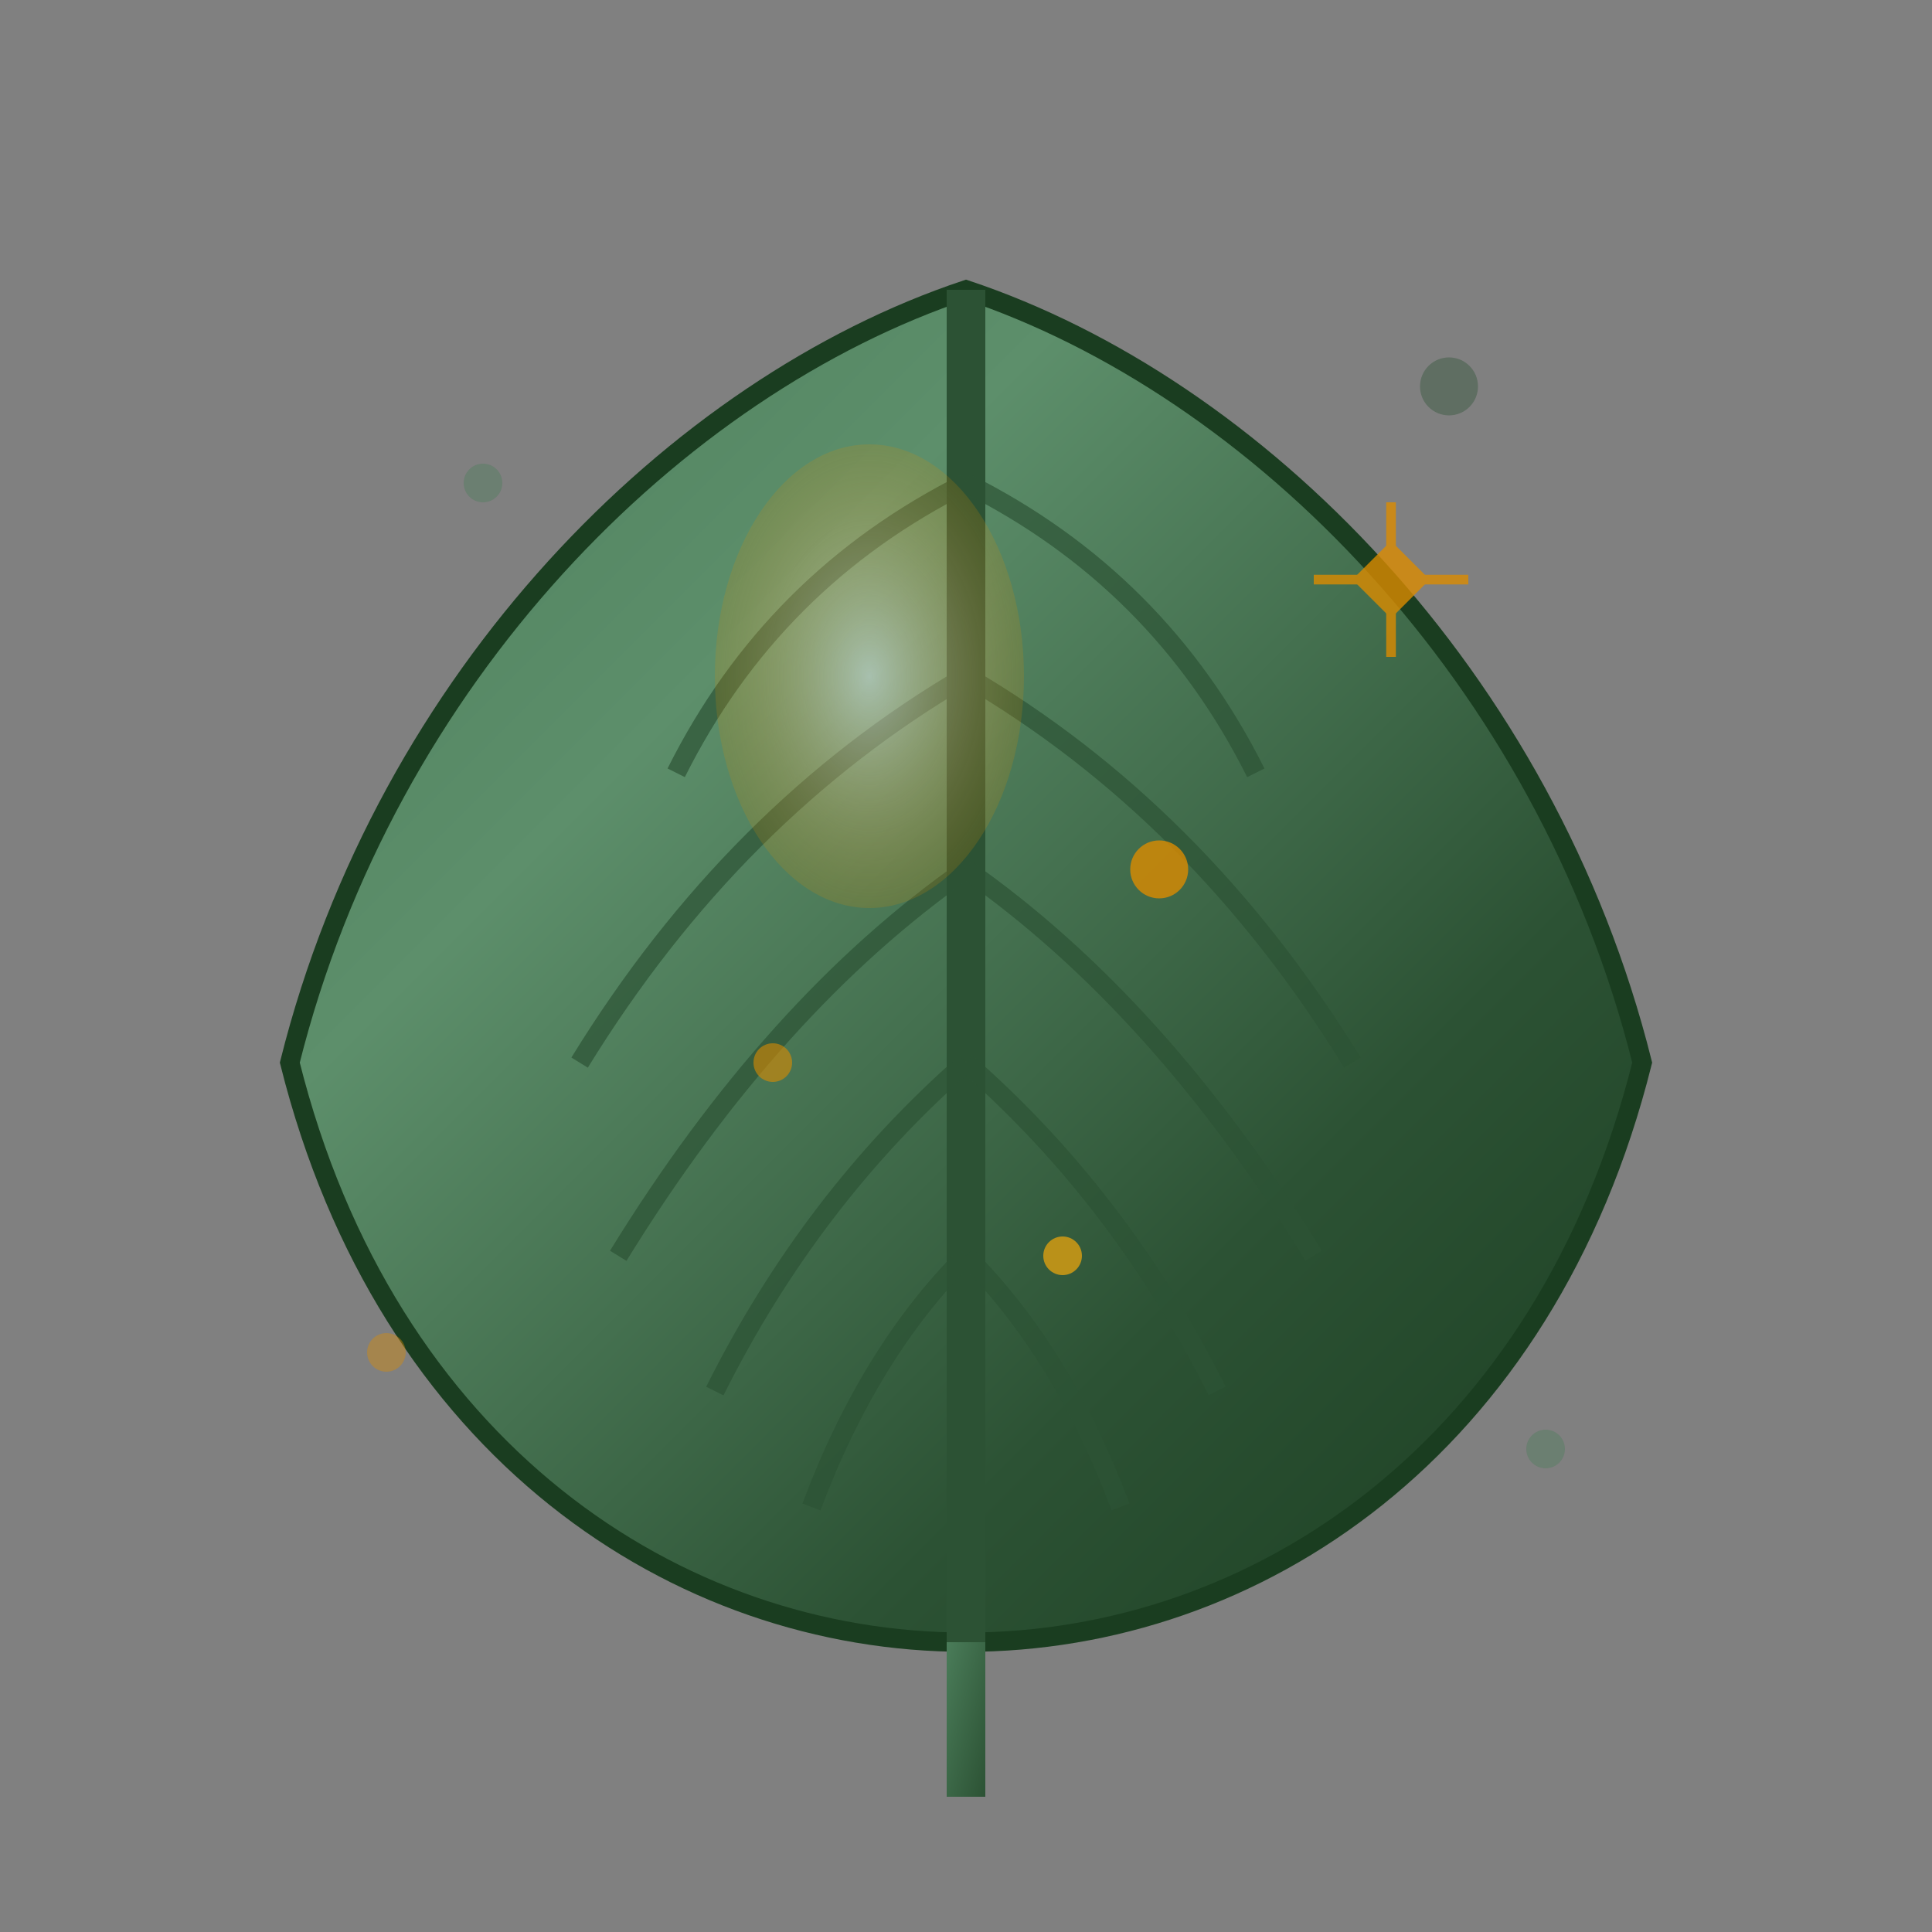
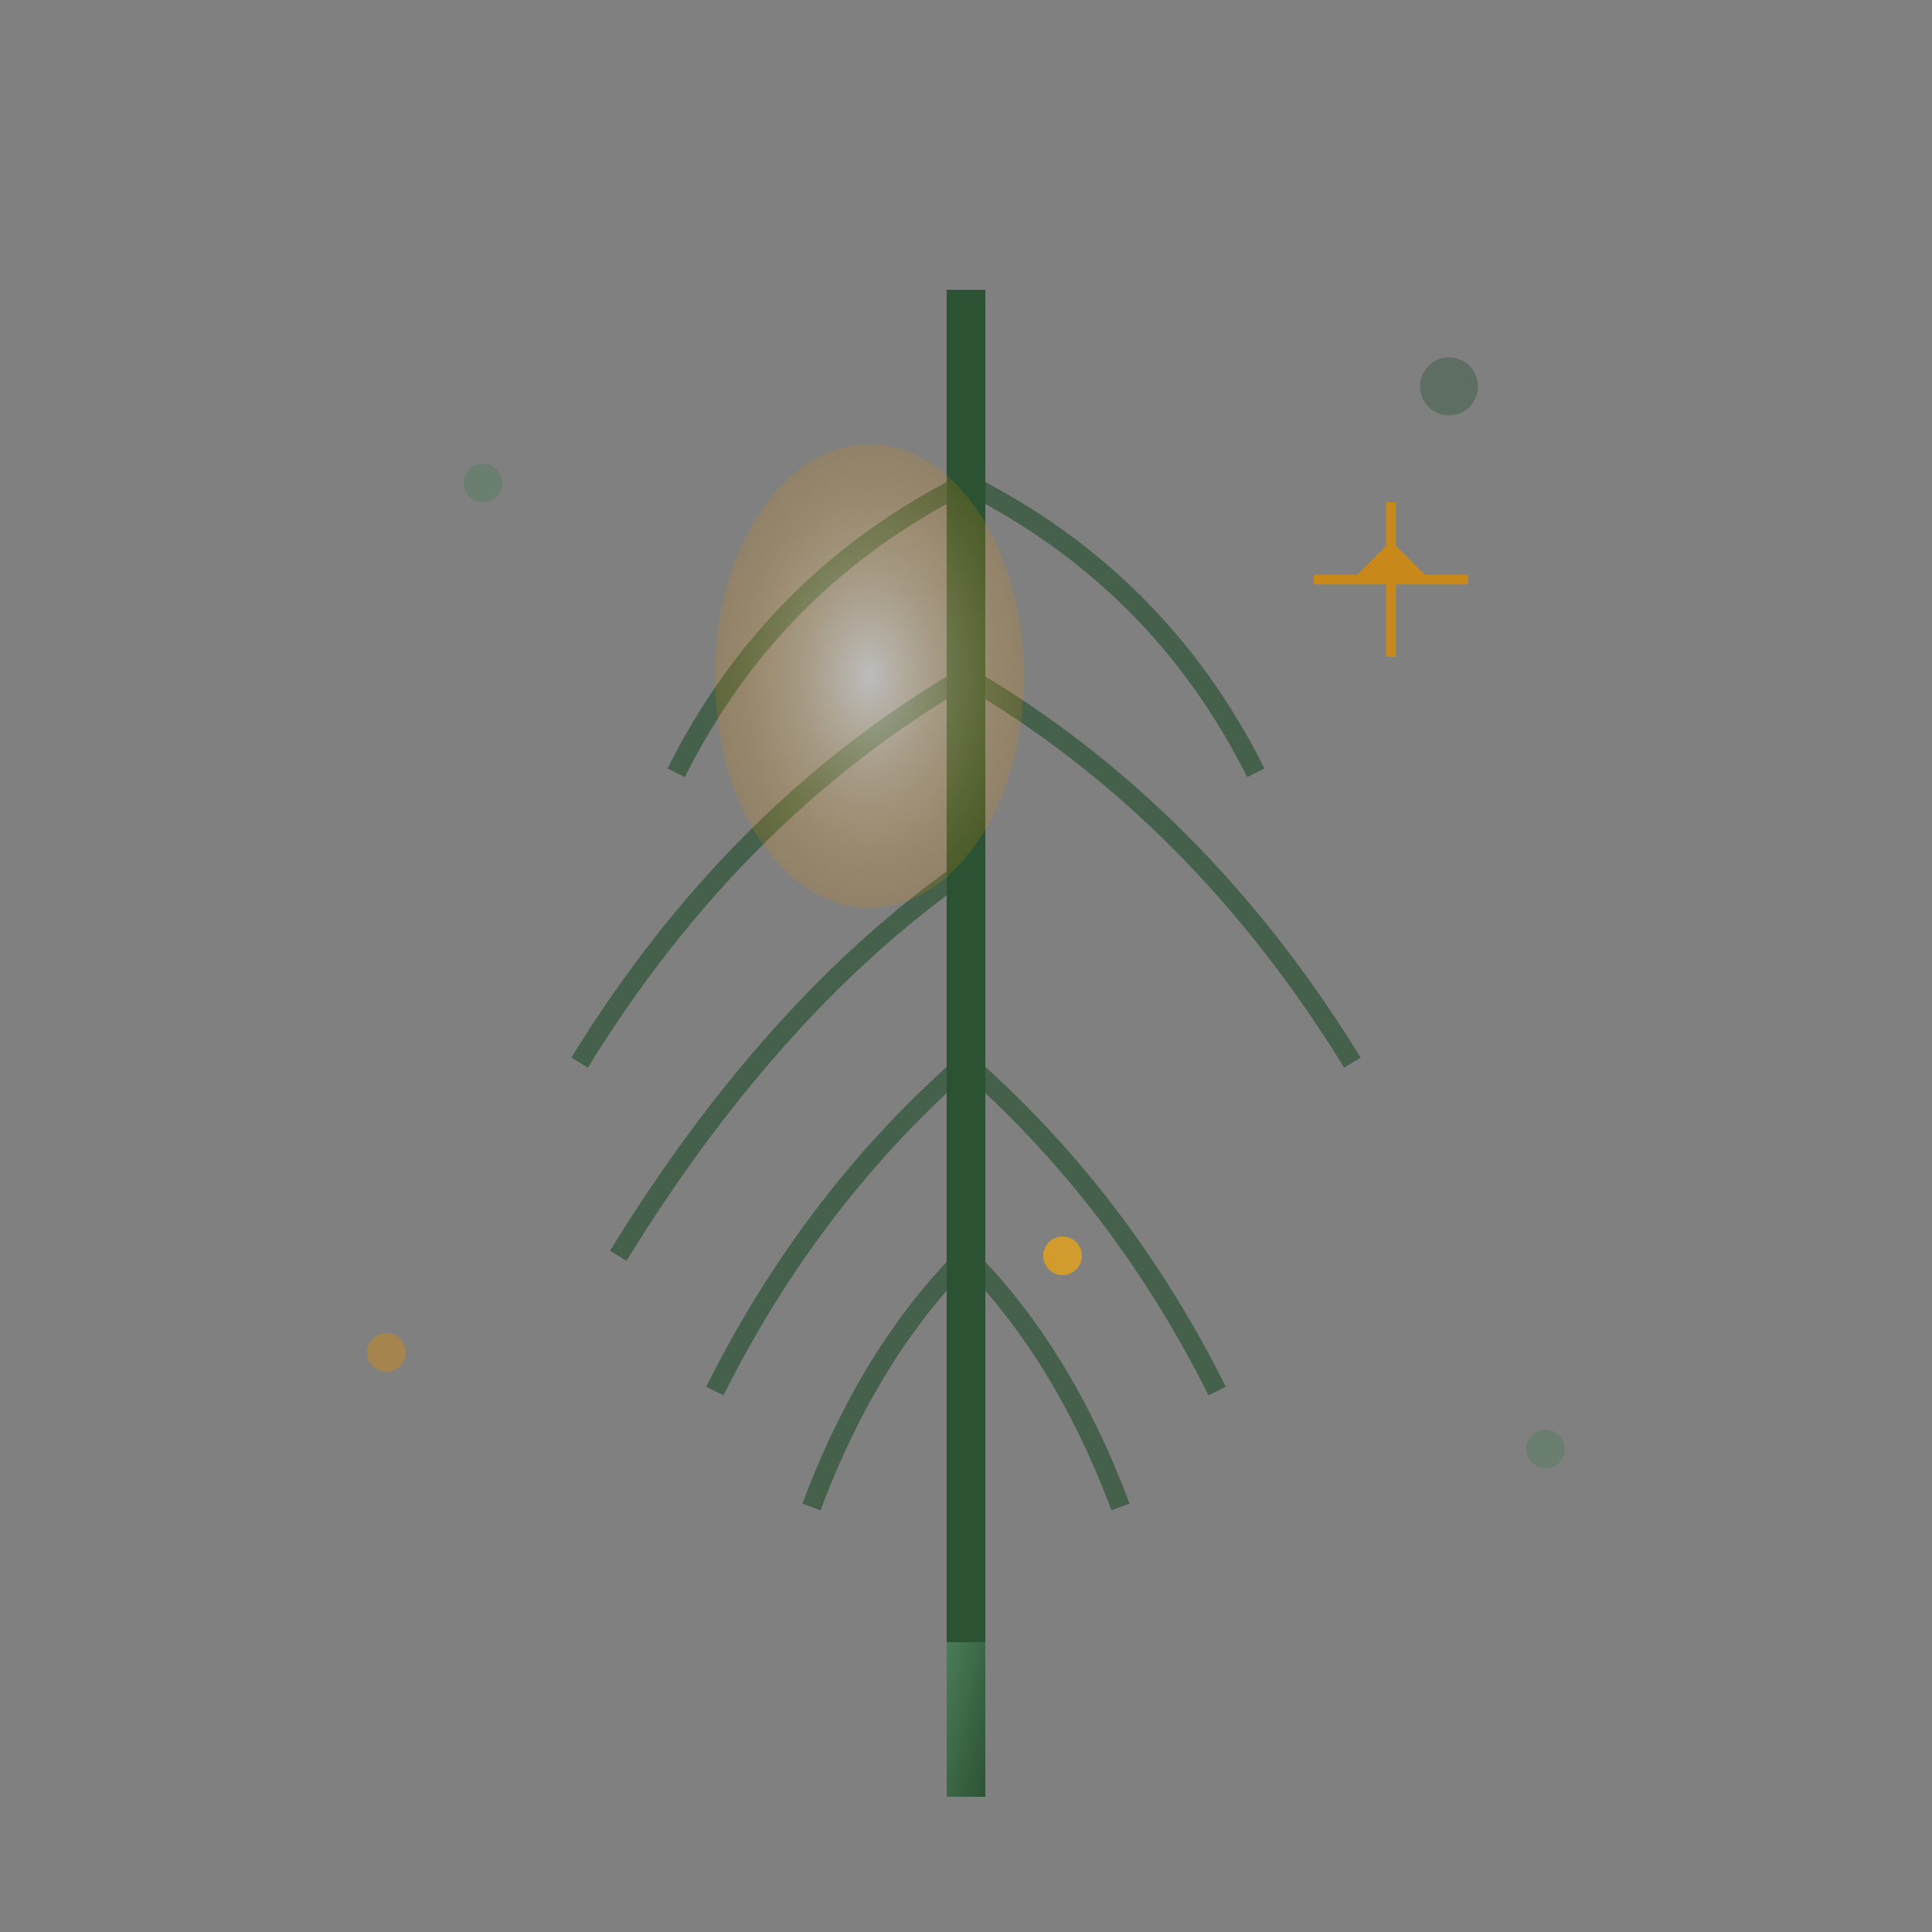
<svg xmlns="http://www.w3.org/2000/svg" viewBox="0 0 100 100">
  <rect x="0" y="0" width="100" height="100" fill="#808080" stroke="none" />
  <defs>
    <linearGradient id="leafGradient" x1="0%" y1="0%" x2="100%" y2="100%">
      <stop offset="0%" style="stop-color:#4a7c59;stop-opacity:1" />
      <stop offset="30%" style="stop-color:#5d8f6b;stop-opacity:1" />
      <stop offset="70%" style="stop-color:#2c5234;stop-opacity:1" />
      <stop offset="100%" style="stop-color:#1a3d20;stop-opacity:1" />
    </linearGradient>
    <linearGradient id="stemGradient" x1="0%" y1="0%" x2="100%" y2="100%">
      <stop offset="0%" style="stop-color:#4a7c59;stop-opacity:1" />
      <stop offset="100%" style="stop-color:#2c5234;stop-opacity:1" />
    </linearGradient>
    <radialGradient id="dewGradient" cx="50%" cy="50%" r="50%">
      <stop offset="0%" style="stop-color:#ffffff;stop-opacity:0.8" />
      <stop offset="100%" style="stop-color:#db8b00;stop-opacity:0.3" />
    </radialGradient>
  </defs>
-   <path d="M50 15 C65 20, 80 35, 85 55 C80 75, 65 85, 50 85 C35 85, 20 75, 15 55 C20 35, 35 20, 50 15 Z" fill="url(#leafGradient)" stroke="#1a3d20" stroke-width="1" />
  <path d="M50 15 Q50 40 50 85" stroke="#2c5234" stroke-width="2" fill="none" />
  <g stroke="#2c5234" stroke-width="1" fill="none" opacity="0.7">
    <path d="M50 25 Q60 30 65 40" />
    <path d="M50 25 Q40 30 35 40" />
    <path d="M50 35 Q62 42 70 55" />
    <path d="M50 35 Q38 42 30 55" />
-     <path d="M50 45 Q60 52 68 65" />
    <path d="M50 45 Q40 52 32 65" />
    <path d="M50 55 Q58 62 63 72" />
    <path d="M50 55 Q42 62 37 72" />
    <path d="M50 65 Q55 70 58 78" />
    <path d="M50 65 Q45 70 42 78" />
  </g>
  <ellipse cx="45" cy="35" rx="8" ry="12" fill="url(#dewGradient)" opacity="0.6" />
-   <circle cx="60" cy="45" r="1.5" fill="#db8b00" opacity="0.8" />
-   <circle cx="40" cy="55" r="1" fill="#db8b00" opacity="0.6" />
  <circle cx="55" cy="65" r="1" fill="#f4a80a" opacity="0.7" />
  <rect x="49" y="85" width="2" height="8" fill="url(#stemGradient)" />
  <g opacity="0.4">
    <circle cx="25" cy="25" r="1" fill="#4a7c59" />
    <circle cx="75" cy="20" r="1.5" fill="#2c5234" />
    <circle cx="20" cy="70" r="1" fill="#db8b00" />
    <circle cx="80" cy="75" r="1" fill="#4a7c59" />
  </g>
  <g opacity="0.8">
-     <path d="M70 30 L72 28 L74 30 L72 32 Z" fill="#db8b00" />
+     <path d="M70 30 L72 28 L74 30 Z" fill="#db8b00" />
    <path d="M72 26 L72 34 M68 30 L76 30" stroke="#db8b00" stroke-width="0.5" />
  </g>
</svg>